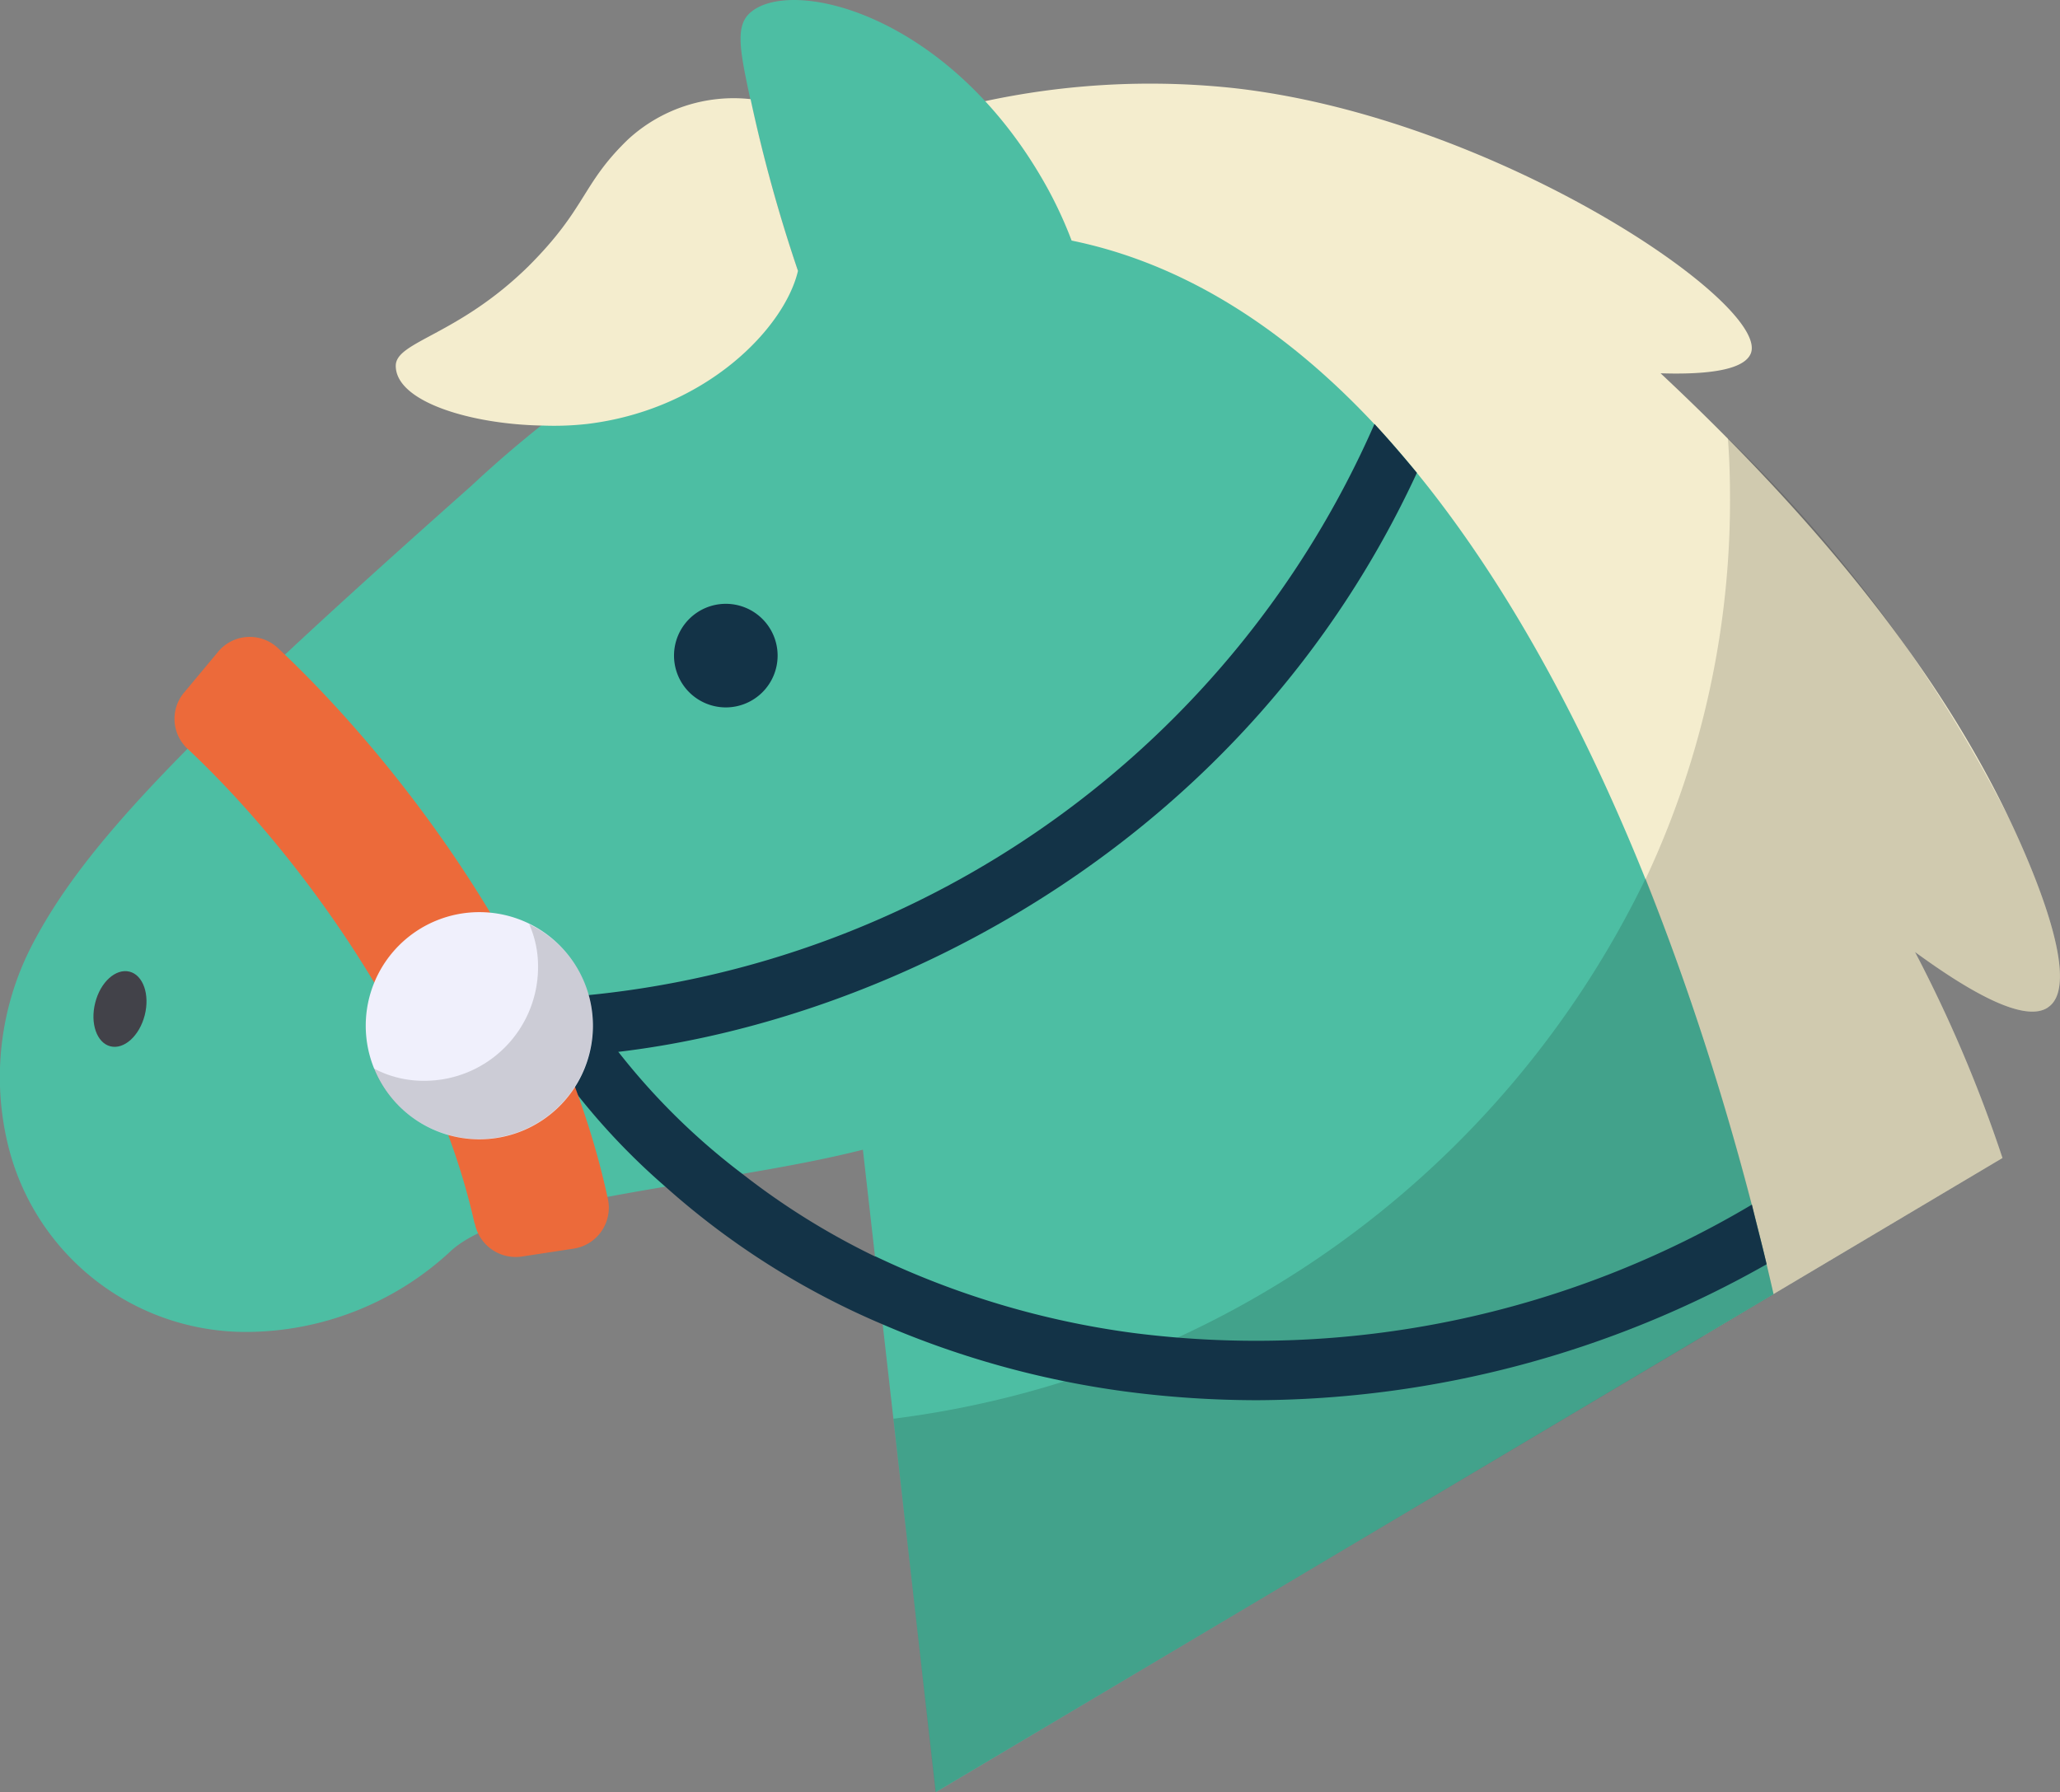
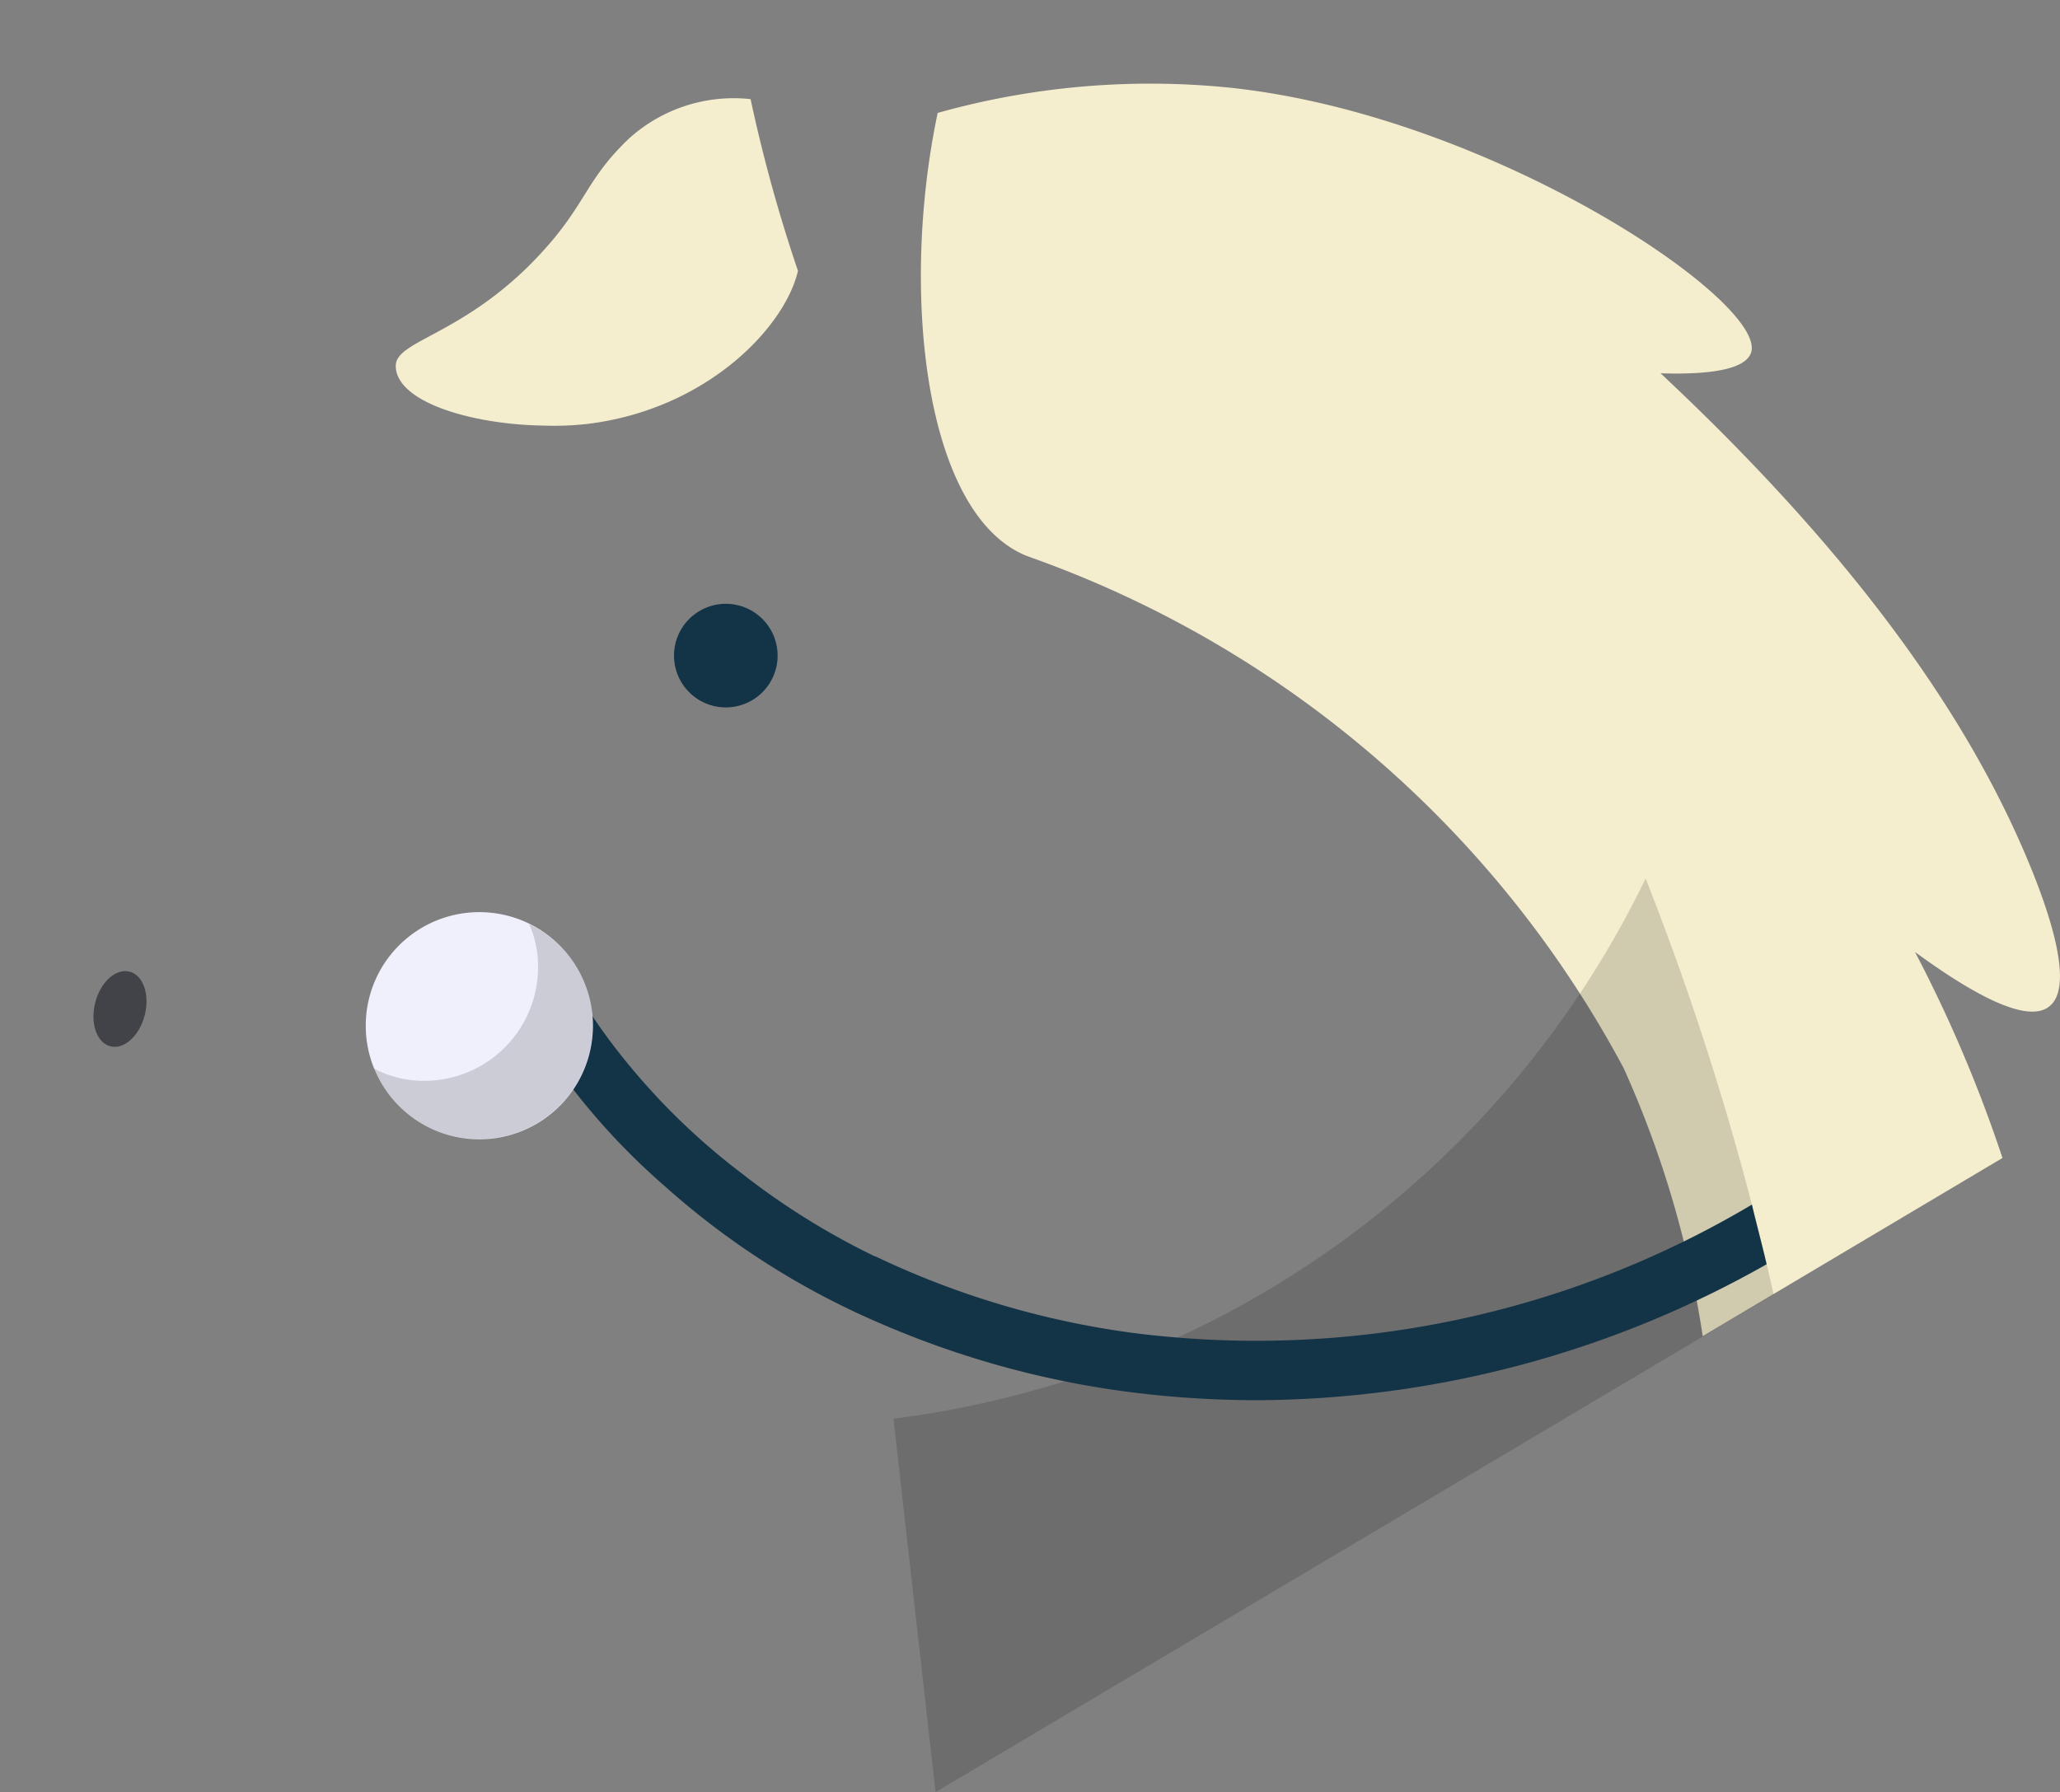
<svg xmlns="http://www.w3.org/2000/svg" id="Group_39324" data-name="Group 39324" width="79.54" height="69.207" viewBox="0 0 79.54 69.207">
  <rect x="0" y="0" width="79.54" height="69.207" fill="#808080" stroke="none" />
  <defs>
    <clipPath id="clip-path">
      <rect id="Rectangle_9954" data-name="Rectangle 9954" width="79.54" height="69.207" fill="none" />
    </clipPath>
    <clipPath id="clip-path-3">
      <rect id="Rectangle_9950" data-name="Rectangle 9950" width="18.492" height="34.665" fill="none" />
    </clipPath>
    <clipPath id="clip-path-4">
      <rect id="Rectangle_9951" data-name="Rectangle 9951" width="33.985" height="35.283" fill="none" />
    </clipPath>
    <clipPath id="clip-path-5">
      <rect id="Rectangle_9952" data-name="Rectangle 9952" width="8.454" height="8.295" fill="none" />
    </clipPath>
  </defs>
  <g id="Group_39323" data-name="Group 39323" clip-path="url(#clip-path)">
    <g id="Group_39322" data-name="Group 39322" transform="translate(0 0)">
      <g id="Group_39321" data-name="Group 39321" clip-path="url(#clip-path)">
        <path id="Path_18246" data-name="Path 18246" d="M66.781,37.79c-.989.659-3.377-.865-5.129-2.143A53.24,53.24,0,0,1,65.029,43.6l-11.574,6.88a39.586,39.586,0,0,0-3.049-10.34A41.843,41.843,0,0,0,27.5,20.405c-.061-.02-.1-.041-.165-.061-3.975-1.628-4.861-10.3-3.419-17.1a30.365,30.365,0,0,1,11.348-.967C45.4,3.372,56.091,10.643,55.309,12.538c-.165.391-.845.844-3.481.761,7.126,6.674,11.143,12.358,13.449,17.178.865,1.812,2.884,6.426,1.5,7.312" transform="translate(12.29 1.116)" fill="#f4edce" />
        <g id="Group_39314" data-name="Group 39314" transform="translate(61.048 16.928)" opacity="0.15" style="mix-blend-mode: normal;isolation: isolate">
          <g id="Group_39313" data-name="Group 39313">
            <g id="Group_39312" data-name="Group 39312" clip-path="url(#clip-path-3)">
-               <path id="Path_18247" data-name="Path 18247" d="M57.971,33.055c-.989.659-3.377-.865-5.129-2.143a53.241,53.241,0,0,1,3.377,7.951l-11.574,6.88A39.586,39.586,0,0,0,41.6,35.4a29.731,29.731,0,0,0-1.647-2.884,34.427,34.427,0,0,0,5.746-19.053c0-.8-.02-1.606-.083-2.389A54.961,54.961,0,0,1,56.467,25.742c.865,1.812,2.884,6.426,1.5,7.312" transform="translate(-39.948 -11.077)" />
-             </g>
+               </g>
          </g>
        </g>
-         <path id="Path_18248" data-name="Path 18248" d="M41.377,9.29a15.983,15.983,0,0,0-.943-2.043C36.694.483,30.456-.949,28.925.529c-.487.471-.365,1.317-.086,2.679a62.2,62.2,0,0,0,1.968,7.244A44.825,44.825,0,0,0,18.2,18.76C7.3,28.436,3.243,32.585,1.2,36.568a11.081,11.081,0,0,0-.9,7.609A9.455,9.455,0,0,0,9.9,51.426a11.627,11.627,0,0,0,7.444-3.059c2.205-2.15,10.448-2.564,15.974-3.97l2.812,24.81,32.35-19.228C64.284,31.6,55.282,12.132,41.377,9.29" transform="translate(0 0)" fill="#4dbea3" />
        <g id="Group_39317" data-name="Group 39317" transform="translate(34.499 33.921)" opacity="0.15" style="mix-blend-mode: normal;isolation: isolate">
          <g id="Group_39316" data-name="Group 39316">
            <g id="Group_39315" data-name="Group 39315" clip-path="url(#clip-path-4)">
              <path id="Path_18249" data-name="Path 18249" d="M56.56,38.263,24.2,57.48,22.575,43.061A37.452,37.452,0,0,0,51.616,22.2,108.929,108.929,0,0,1,56.56,38.263" transform="translate(-22.575 -22.197)" />
            </g>
          </g>
        </g>
        <path id="Path_18250" data-name="Path 18250" d="M19.031,15.258a2,2,0,1,1-2,2,2,2,0,0,1,2-2" transform="translate(8.994 8.059)" fill="#133347" />
        <path id="Path_18251" data-name="Path 18251" d="M2.43,25.759c.2-.8.795-1.331,1.323-1.2s.792.888.588,1.684-.795,1.331-1.323,1.2-.792-.888-.588-1.684" transform="translate(1.247 12.962)" fill="#424249" />
        <path id="Path_18252" data-name="Path 18252" d="M25.53,9.147c-.515,2.2-3.542,5.355-8.136,5.911a11.523,11.523,0,0,1-1.71.063C12.945,15.079,10,14.214,10,12.813c0-.947,2.39-1.154,5.13-3.851,2.245-2.245,2.039-3.151,3.83-4.883A6.02,6.02,0,0,1,23.7,2.515,59.336,59.336,0,0,0,25.53,9.147" transform="translate(5.281 1.313)" fill="#f4edce" />
-         <path id="Path_18253" data-name="Path 18253" d="M48.706,12.6C42.094,26.893,28.435,33.711,17.867,34.961c-.909.115-1.8.159-2.659.182-.251.023-.523.023-.773.023a19.734,19.734,0,0,1-2.022-.09,1.129,1.129,0,1,1,.182-2.251c.408.023.84.046,1.273.046a15.377,15.377,0,0,0,2.5-.069,37.119,37.119,0,0,0,30.7-22.088c.546.59,1.091,1.227,1.637,1.886" transform="translate(6.003 5.658)" fill="#133347" />
        <path id="Path_18254" data-name="Path 18254" d="M61.344,35.954A40.232,40.232,0,0,1,41.687,41.2a39.159,39.159,0,0,1-5.136-.341,35.614,35.614,0,0,1-9.34-2.59,30.381,30.381,0,0,1-8.387-5.318,26.215,26.215,0,0,1-4.478-5.022,20.2,20.2,0,0,1-1.2-1.864.736.736,0,0,1-.136-.41,1.124,1.124,0,0,1,2.091-.726c.136.226.274.431.41.659a22.72,22.72,0,0,0,1.5,2.159,26.009,26.009,0,0,0,4.772,4.7,28.286,28.286,0,0,0,5.136,3.2h.023a33.245,33.245,0,0,0,9.932,2.954,37.451,37.451,0,0,0,23.907-4.954c.182.773.387,1.522.568,2.3" transform="translate(6.863 12.87)" fill="#133347" />
-         <path id="Path_18255" data-name="Path 18255" d="M15.994,38.742C14.325,31.246,8.906,24.146,4.9,20.4a1.575,1.575,0,0,1-.116-2.164l1.3-1.56A1.588,1.588,0,0,1,8.4,16.522c4.2,3.932,10.764,12.005,12.751,21.315a1.6,1.6,0,0,1-1.342,1.88l-2.006.306a1.612,1.612,0,0,1-1.8-1.281" transform="translate(2.329 8.502)" fill="#ec6a3a" />
        <path id="Path_18256" data-name="Path 18256" d="M13.627,23.049a4.386,4.386,0,1,1-4.386,4.386,4.386,4.386,0,0,1,4.386-4.386" transform="translate(4.881 12.174)" fill="#f0f0fc" />
        <g id="Group_39320" data-name="Group 39320" transform="translate(14.433 35.691)" opacity="0.15" style="mix-blend-mode: normal;isolation: isolate">
          <g id="Group_39319" data-name="Group 39319">
            <g id="Group_39318" data-name="Group 39318" clip-path="url(#clip-path-5)">
              <path id="Path_18257" data-name="Path 18257" d="M17.9,27.264a4.391,4.391,0,0,1-8.454,1.66A4.082,4.082,0,0,0,11.4,29.4a4.389,4.389,0,0,0,4.386-4.386,4.006,4.006,0,0,0-.341-1.66A4.306,4.306,0,0,1,17.9,27.264" transform="translate(-9.444 -23.355)" />
            </g>
          </g>
        </g>
      </g>
    </g>
  </g>
</svg>